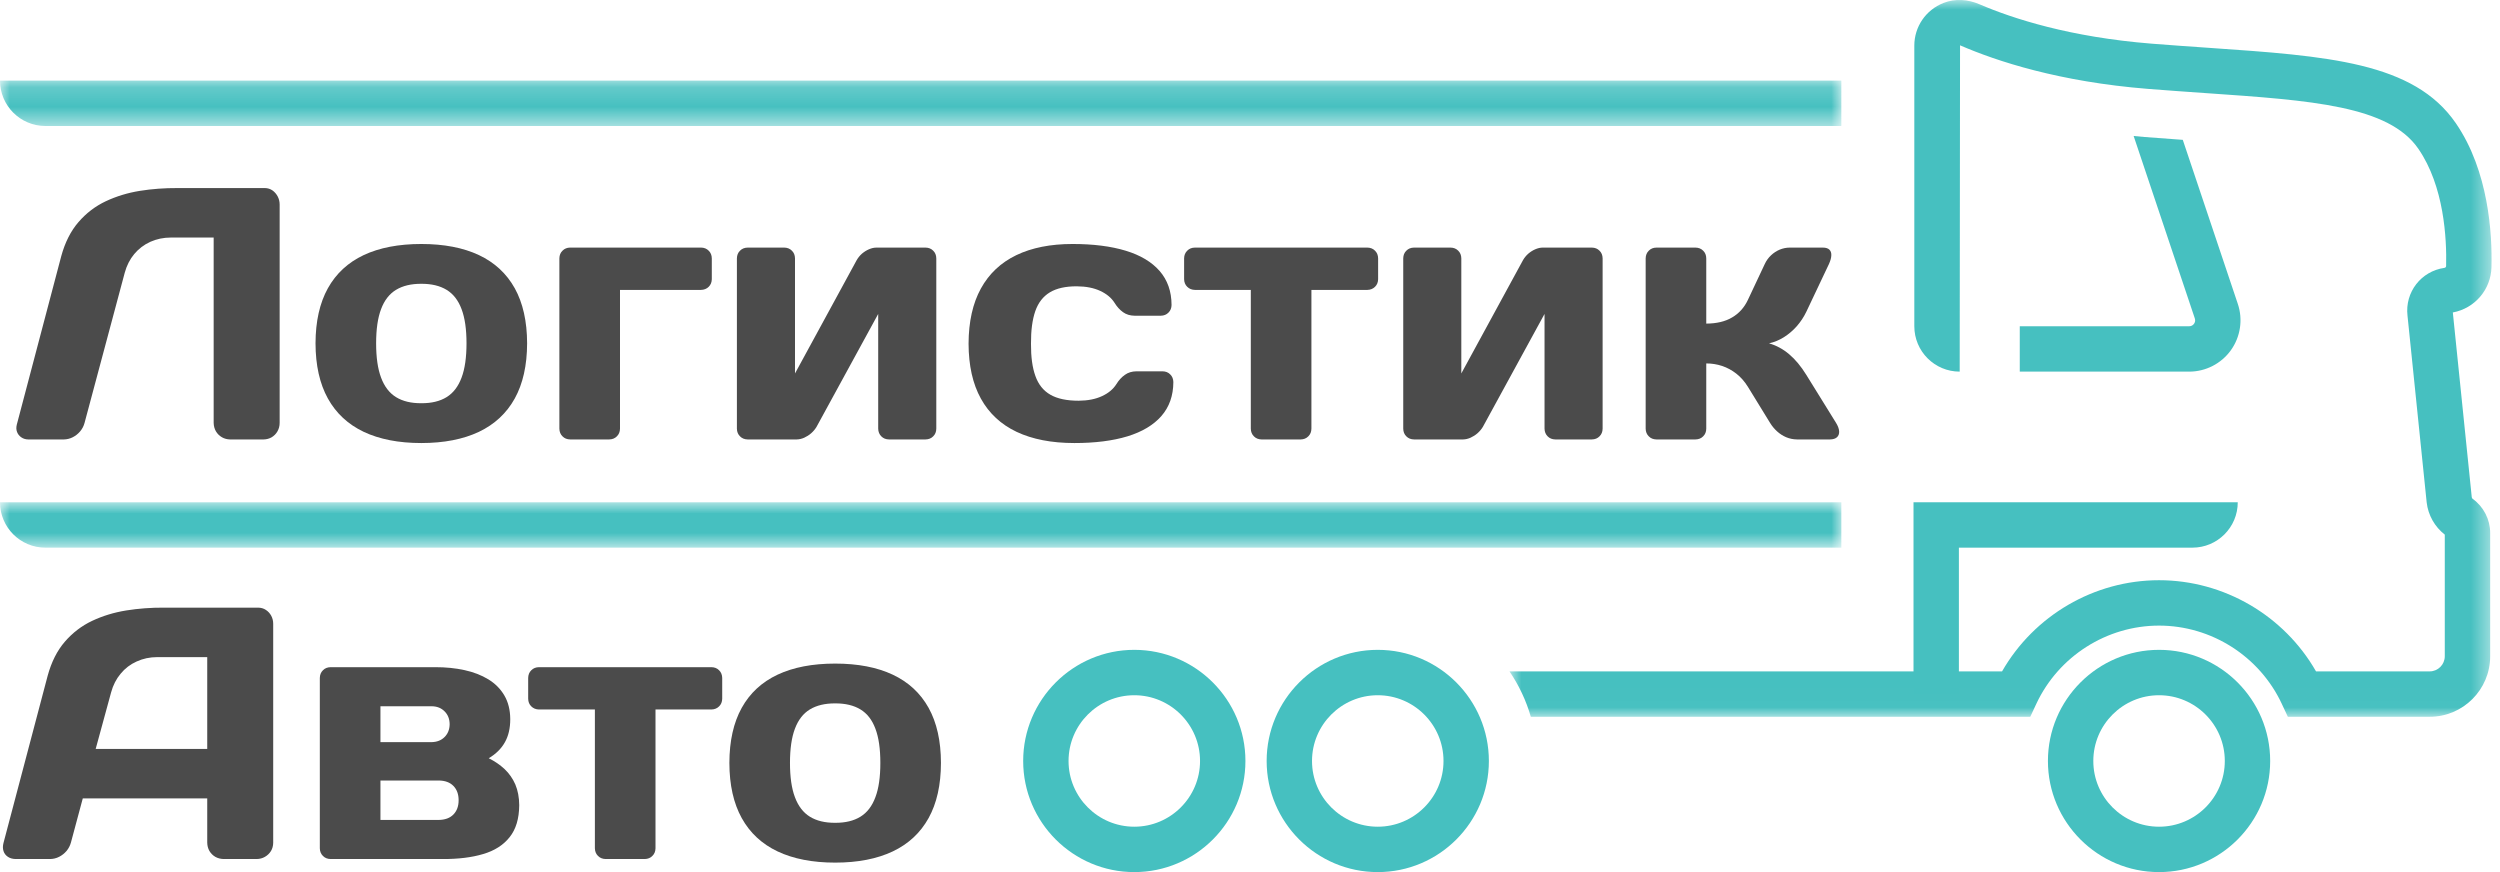
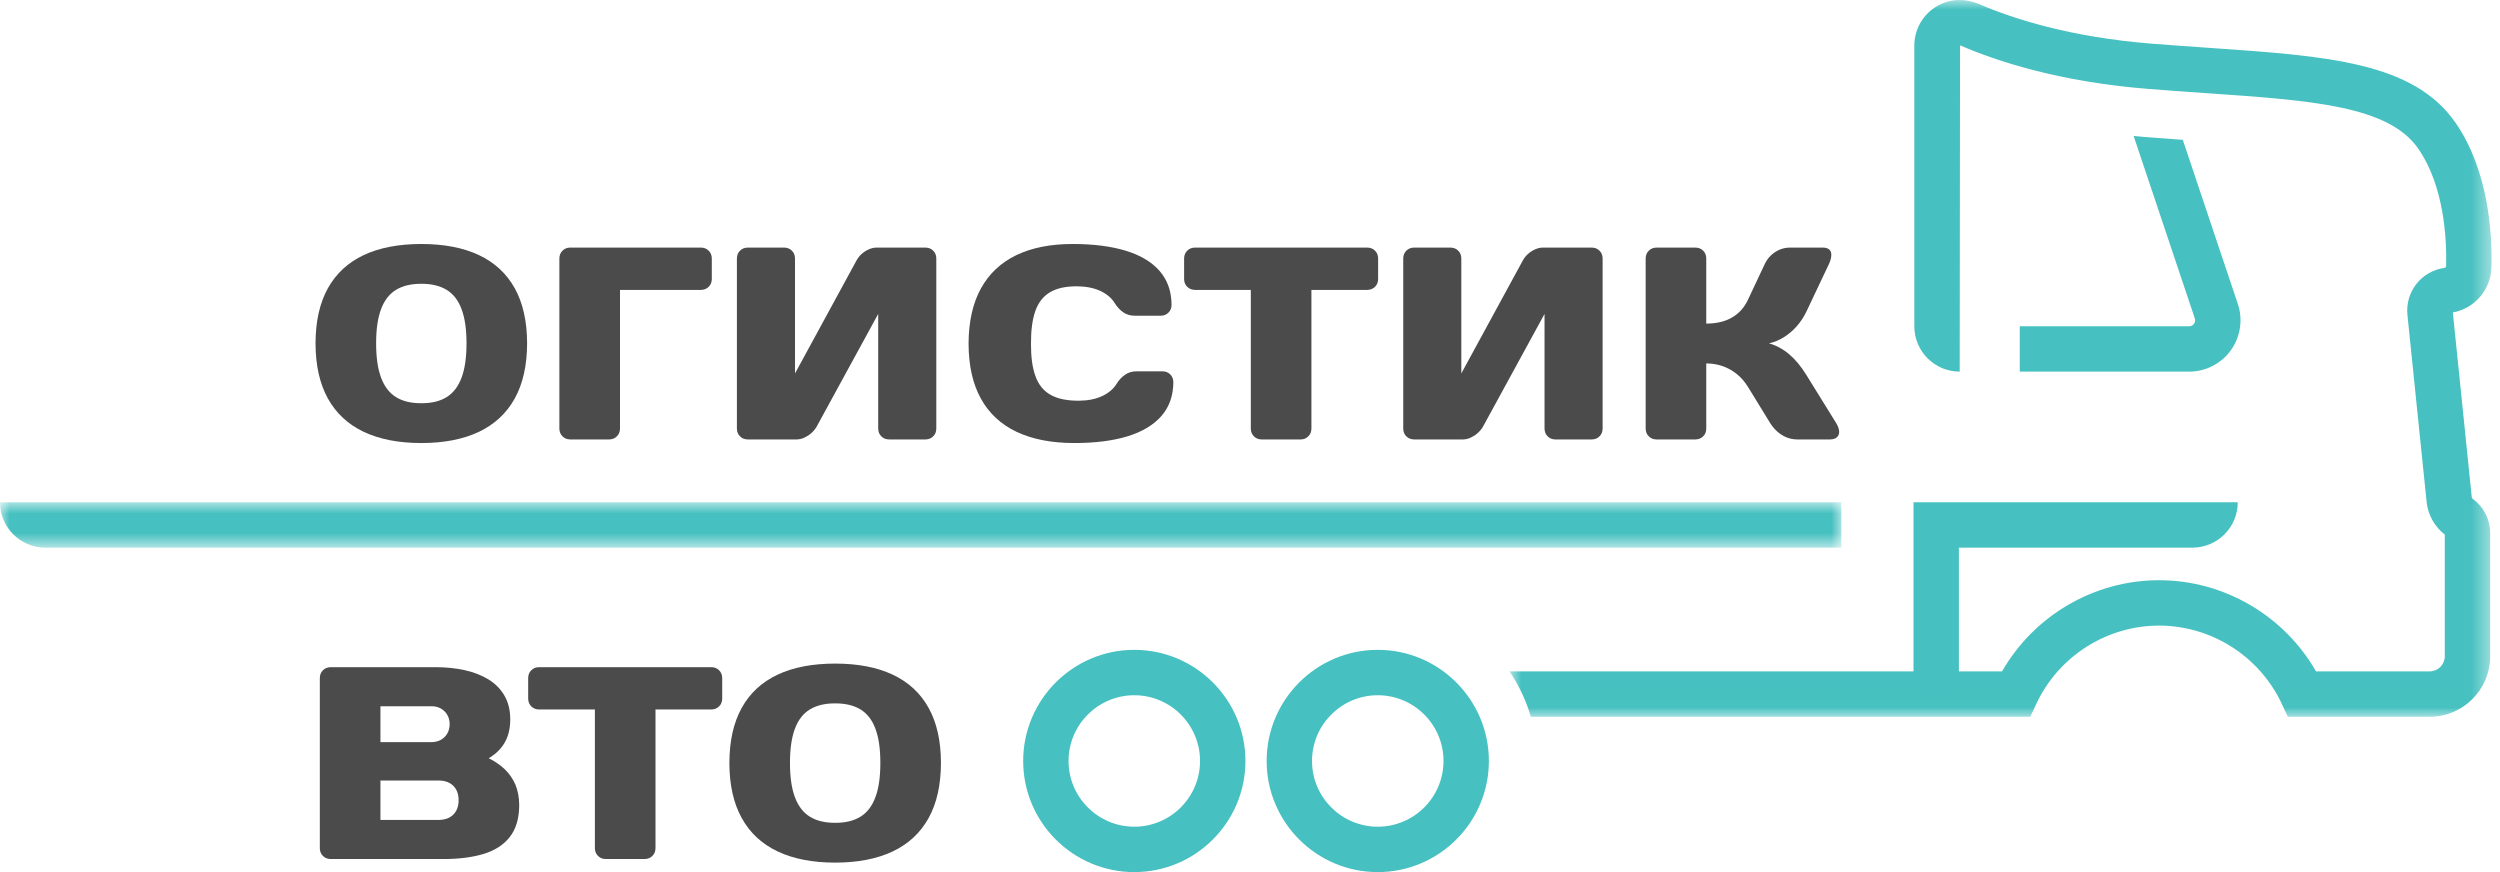
<svg xmlns="http://www.w3.org/2000/svg" width="129" height="45" viewBox="0 0 129 45" fill="none">
-   <path fill-rule="evenodd" clip-rule="evenodd" d="M111.407 35.874C109.537 35.874 108.015 37.396 108.015 39.267C108.015 41.137 109.537 42.658 111.407 42.658C113.278 42.658 114.8 41.137 114.8 39.267C114.8 37.396 113.278 35.874 111.407 35.874M111.407 45C108.245 45 105.673 42.428 105.673 39.267C105.673 36.105 108.245 33.532 111.407 33.532C114.569 33.532 117.141 36.105 117.141 39.267C117.141 42.428 114.569 45 111.407 45" fill="#46C0C0" />
  <path fill-rule="evenodd" clip-rule="evenodd" d="M94.372 13.627C94.446 13.463 94.489 13.321 94.495 13.192C94.505 13.065 94.474 12.963 94.403 12.889C94.332 12.815 94.218 12.776 94.058 12.776H92.355C92.173 12.776 92.001 12.812 91.834 12.88C91.667 12.951 91.516 13.05 91.383 13.176C91.248 13.303 91.14 13.454 91.06 13.627L90.19 15.477C90.005 15.869 89.737 16.168 89.379 16.378C89.024 16.591 88.58 16.695 88.043 16.698V13.331C88.041 13.17 87.988 13.037 87.883 12.936C87.781 12.831 87.649 12.778 87.488 12.776H85.471C85.311 12.778 85.178 12.831 85.077 12.936C84.972 13.037 84.92 13.17 84.916 13.331V22.12C84.92 22.281 84.972 22.413 85.077 22.515C85.178 22.62 85.311 22.672 85.471 22.675H87.488C87.649 22.672 87.781 22.62 87.883 22.515C87.988 22.413 88.041 22.281 88.043 22.12V18.753C88.324 18.753 88.596 18.796 88.858 18.882C89.123 18.971 89.37 19.104 89.598 19.283C89.823 19.459 90.02 19.684 90.19 19.956L91.337 21.824C91.436 21.985 91.556 22.13 91.698 22.259C91.837 22.386 91.994 22.487 92.167 22.561C92.343 22.635 92.528 22.672 92.725 22.675H94.428C94.588 22.672 94.708 22.635 94.788 22.561C94.869 22.487 94.906 22.386 94.9 22.259C94.893 22.13 94.841 21.985 94.742 21.824L93.206 19.344C92.932 18.9 92.636 18.546 92.322 18.28C92.007 18.012 91.658 17.824 91.282 17.716C91.55 17.658 91.803 17.553 92.047 17.401C92.291 17.247 92.513 17.059 92.713 16.834C92.91 16.609 93.074 16.362 93.206 16.088L94.372 13.627Z" fill="#4B4B4B" />
  <path fill-rule="evenodd" clip-rule="evenodd" d="M75.404 19.27V13.331C75.401 13.17 75.349 13.037 75.244 12.936C75.142 12.831 75.009 12.778 74.849 12.776H72.962C72.801 12.778 72.669 12.831 72.567 12.936C72.462 13.037 72.41 13.17 72.407 13.331V22.12C72.41 22.281 72.462 22.413 72.567 22.515C72.669 22.62 72.801 22.672 72.962 22.675H75.497C75.623 22.672 75.75 22.644 75.879 22.586C76.009 22.527 76.132 22.45 76.243 22.352C76.354 22.253 76.444 22.145 76.515 22.028L79.698 16.199V22.12C79.701 22.281 79.756 22.413 79.858 22.515C79.96 22.62 80.092 22.672 80.253 22.675H82.14C82.301 22.672 82.433 22.62 82.535 22.515C82.64 22.413 82.692 22.281 82.695 22.12V13.331C82.692 13.17 82.64 13.037 82.535 12.936C82.433 12.831 82.301 12.778 82.14 12.776H79.605C79.481 12.776 79.352 12.806 79.223 12.862C79.093 12.917 78.973 12.994 78.859 13.09C78.748 13.189 78.658 13.3 78.587 13.423L75.404 19.27Z" fill="#4B4B4B" />
  <path fill-rule="evenodd" clip-rule="evenodd" d="M61.655 12.776C61.495 12.778 61.362 12.831 61.261 12.936C61.156 13.038 61.103 13.17 61.1 13.331V14.404C61.103 14.564 61.156 14.697 61.261 14.799C61.362 14.9 61.495 14.956 61.655 14.959H64.542V22.12C64.545 22.281 64.598 22.413 64.702 22.515C64.804 22.62 64.937 22.672 65.097 22.676H67.114C67.275 22.672 67.407 22.62 67.509 22.515C67.614 22.413 67.666 22.281 67.669 22.12V14.959H70.556C70.717 14.956 70.849 14.9 70.951 14.799C71.056 14.697 71.108 14.564 71.111 14.404V13.331C71.108 13.17 71.056 13.038 70.951 12.936C70.849 12.831 70.717 12.778 70.556 12.776H61.655Z" fill="#4B4B4B" />
  <path fill-rule="evenodd" clip-rule="evenodd" d="M55.567 14.774C56.042 14.777 56.443 14.857 56.773 15.011C57.106 15.166 57.35 15.372 57.51 15.625C57.637 15.832 57.785 15.992 57.951 16.11C58.117 16.23 58.318 16.288 58.546 16.291H59.897C60.058 16.288 60.19 16.236 60.292 16.131C60.397 16.029 60.45 15.896 60.452 15.736C60.45 15.033 60.243 14.45 59.835 13.981C59.428 13.516 58.846 13.167 58.084 12.936C57.322 12.705 56.409 12.59 55.345 12.59C54.207 12.59 53.239 12.782 52.44 13.167C51.641 13.553 51.033 14.126 50.614 14.888C50.194 15.65 49.982 16.6 49.978 17.735C49.982 18.864 50.191 19.807 50.614 20.569C51.033 21.328 51.65 21.901 52.458 22.284C53.269 22.666 54.262 22.861 55.438 22.861C56.502 22.861 57.415 22.746 58.176 22.515C58.938 22.281 59.521 21.932 59.928 21.467C60.335 21.001 60.542 20.418 60.545 19.715C60.542 19.554 60.489 19.421 60.384 19.32C60.283 19.215 60.15 19.163 59.99 19.16H58.639C58.411 19.163 58.21 19.221 58.044 19.342C57.877 19.459 57.729 19.619 57.602 19.826C57.442 20.079 57.199 20.285 56.866 20.439C56.536 20.594 56.135 20.674 55.66 20.677C55.046 20.677 54.558 20.575 54.197 20.366C53.837 20.159 53.581 19.838 53.427 19.403C53.269 18.968 53.195 18.413 53.199 17.735C53.195 17.05 53.269 16.492 53.421 16.054C53.575 15.616 53.825 15.295 54.173 15.085C54.519 14.876 54.984 14.771 55.567 14.774" fill="#4B4B4B" />
  <path fill-rule="evenodd" clip-rule="evenodd" d="M41.022 19.27V13.331C41.019 13.17 40.967 13.037 40.862 12.936C40.76 12.831 40.627 12.778 40.467 12.776H38.579C38.419 12.778 38.286 12.831 38.185 12.936C38.08 13.037 38.027 13.17 38.024 13.331V22.12C38.027 22.281 38.08 22.413 38.185 22.515C38.286 22.62 38.419 22.672 38.579 22.675H41.115C41.241 22.672 41.368 22.644 41.497 22.586C41.627 22.527 41.75 22.45 41.861 22.352C41.972 22.253 42.061 22.145 42.132 22.028L45.315 16.199V22.12C45.318 22.281 45.374 22.413 45.475 22.515C45.577 22.62 45.71 22.672 45.87 22.675H47.758C47.918 22.672 48.051 22.62 48.153 22.515C48.258 22.413 48.31 22.281 48.313 22.12V13.331C48.31 13.17 48.258 13.037 48.153 12.936C48.051 12.831 47.918 12.778 47.758 12.776H45.223C45.099 12.776 44.97 12.806 44.84 12.862C44.711 12.917 44.59 12.994 44.476 13.09C44.365 13.189 44.276 13.3 44.205 13.423L41.022 19.27Z" fill="#4B4B4B" />
  <path fill-rule="evenodd" clip-rule="evenodd" d="M36.174 14.959C36.334 14.956 36.467 14.9 36.569 14.799C36.673 14.697 36.726 14.564 36.729 14.404V13.33C36.726 13.17 36.673 13.037 36.569 12.936C36.467 12.831 36.334 12.778 36.174 12.775H29.42C29.259 12.778 29.126 12.831 29.025 12.936C28.92 13.037 28.867 13.17 28.864 13.33V22.12C28.867 22.28 28.92 22.413 29.025 22.515C29.126 22.62 29.259 22.672 29.42 22.675H31.436C31.597 22.672 31.729 22.62 31.831 22.515C31.936 22.413 31.989 22.28 31.992 22.12V14.959H36.174Z" fill="#4B4B4B" />
  <path fill-rule="evenodd" clip-rule="evenodd" d="M21.74 12.59C20.571 12.59 19.581 12.781 18.77 13.161C17.959 13.543 17.342 14.114 16.919 14.873C16.497 15.634 16.284 16.581 16.281 17.716C16.284 18.851 16.497 19.801 16.919 20.563C17.342 21.325 17.959 21.898 18.77 22.284C19.581 22.666 20.571 22.861 21.74 22.861C22.909 22.861 23.899 22.666 24.71 22.284C25.521 21.898 26.138 21.325 26.561 20.563C26.983 19.801 27.196 18.851 27.199 17.716C27.196 16.581 26.983 15.634 26.561 14.873C26.138 14.114 25.521 13.543 24.71 13.161C23.899 12.781 22.909 12.59 21.74 12.59M21.74 20.806C21.216 20.81 20.781 20.705 20.435 20.492C20.09 20.279 19.834 19.943 19.664 19.487C19.492 19.033 19.408 18.441 19.408 17.716C19.408 16.991 19.492 16.402 19.664 15.949C19.834 15.496 20.09 15.166 20.435 14.956C20.781 14.746 21.216 14.641 21.74 14.644C22.264 14.641 22.699 14.746 23.045 14.956C23.39 15.166 23.646 15.496 23.816 15.949C23.988 16.402 24.072 16.991 24.072 17.716C24.072 18.441 23.988 19.033 23.816 19.487C23.646 19.943 23.39 20.279 23.045 20.492C22.699 20.705 22.264 20.81 21.74 20.806" fill="#4B4B4B" />
-   <path fill-rule="evenodd" clip-rule="evenodd" d="M14.43 21.821V10.555C14.43 10.403 14.396 10.265 14.328 10.135C14.26 10.009 14.171 9.904 14.057 9.824C13.943 9.747 13.817 9.707 13.671 9.704H9.156C8.496 9.701 7.849 9.747 7.219 9.848C6.587 9.95 6.001 10.13 5.458 10.385C4.916 10.641 4.447 10.999 4.049 11.461C3.651 11.921 3.355 12.507 3.16 13.219L0.866 21.914C0.832 22.052 0.835 22.179 0.881 22.293C0.925 22.407 0.999 22.5 1.101 22.567C1.202 22.639 1.323 22.672 1.458 22.676H3.29C3.454 22.672 3.608 22.636 3.753 22.562C3.901 22.487 4.028 22.386 4.135 22.259C4.243 22.13 4.32 21.985 4.363 21.821L6.436 14.074C6.538 13.7 6.702 13.38 6.926 13.108C7.155 12.837 7.429 12.627 7.753 12.479C8.077 12.334 8.431 12.257 8.823 12.257H11.025V21.821C11.029 21.985 11.068 22.13 11.143 22.259C11.22 22.386 11.321 22.487 11.451 22.562C11.577 22.636 11.722 22.672 11.876 22.676H13.597C13.755 22.672 13.894 22.636 14.02 22.562C14.143 22.487 14.245 22.386 14.316 22.259C14.39 22.13 14.43 21.985 14.43 21.821" fill="#4B4B4B" />
  <path fill-rule="evenodd" clip-rule="evenodd" d="M43.094 34.241C41.926 34.241 40.936 34.432 40.125 34.812C39.313 35.194 38.696 35.764 38.274 36.523C37.851 37.285 37.639 38.232 37.636 39.367C37.639 40.502 37.851 41.452 38.274 42.214C38.696 42.975 39.313 43.549 40.125 43.934C40.936 44.317 41.926 44.511 43.094 44.511C44.264 44.511 45.253 44.317 46.064 43.934C46.876 43.549 47.492 42.975 47.915 42.214C48.338 41.452 48.551 40.502 48.553 39.367C48.551 38.232 48.338 37.285 47.915 36.523C47.492 35.764 46.876 35.194 46.064 34.812C45.253 34.432 44.264 34.241 43.094 34.241M43.094 42.457C42.57 42.46 42.136 42.355 41.79 42.142C41.445 41.929 41.189 41.593 41.019 41.137C40.846 40.684 40.763 40.091 40.763 39.367C40.763 38.642 40.846 38.053 41.019 37.599C41.189 37.146 41.445 36.816 41.79 36.606C42.136 36.397 42.57 36.292 43.094 36.295C43.619 36.292 44.054 36.397 44.399 36.606C44.745 36.816 45.001 37.146 45.17 37.599C45.343 38.053 45.426 38.642 45.426 39.367C45.426 40.091 45.343 40.684 45.17 41.137C45.001 41.593 44.745 41.929 44.399 42.142C44.054 42.355 43.619 42.46 43.094 42.457" fill="#4B4B4B" />
  <path fill-rule="evenodd" clip-rule="evenodd" d="M27.809 34.426C27.649 34.429 27.516 34.481 27.415 34.586C27.309 34.688 27.258 34.821 27.254 34.981V36.055C27.258 36.215 27.309 36.347 27.415 36.449C27.516 36.551 27.649 36.606 27.809 36.61H30.696V43.771C30.7 43.931 30.752 44.064 30.856 44.165C30.958 44.27 31.091 44.323 31.251 44.326H33.268C33.429 44.323 33.562 44.27 33.663 44.165C33.768 44.064 33.821 43.931 33.824 43.771V36.61H36.71C36.871 36.606 37.004 36.551 37.105 36.449C37.21 36.347 37.262 36.215 37.266 36.055V34.981C37.262 34.821 37.21 34.688 37.105 34.586C37.004 34.481 36.871 34.429 36.71 34.426H27.809Z" fill="#4B4B4B" />
  <path fill-rule="evenodd" clip-rule="evenodd" d="M22.85 44.326C23.646 44.329 24.337 44.246 24.926 44.07C25.515 43.898 25.971 43.608 26.295 43.2C26.622 42.793 26.786 42.245 26.792 41.55C26.789 41.143 26.721 40.789 26.592 40.48C26.459 40.175 26.274 39.91 26.04 39.688C25.802 39.465 25.53 39.28 25.219 39.126C25.599 38.898 25.876 38.62 26.058 38.29C26.24 37.964 26.329 37.569 26.329 37.109C26.326 36.634 26.224 36.224 26.024 35.885C25.824 35.545 25.549 35.268 25.195 35.052C24.84 34.836 24.43 34.679 23.964 34.577C23.498 34.475 22.998 34.426 22.462 34.426H17.058C16.898 34.429 16.765 34.481 16.664 34.586C16.559 34.688 16.506 34.821 16.503 34.981V43.771C16.506 43.931 16.559 44.064 16.664 44.166C16.765 44.271 16.898 44.323 17.058 44.326H22.85ZM22.628 40.274C22.964 40.276 23.22 40.372 23.396 40.554C23.575 40.736 23.665 40.983 23.665 41.291C23.665 41.6 23.575 41.846 23.396 42.028C23.22 42.21 22.964 42.306 22.628 42.309H19.631V40.274H22.628ZM19.631 38.294V36.443H22.277C22.551 36.446 22.77 36.535 22.94 36.706C23.11 36.874 23.199 37.094 23.202 37.368C23.199 37.642 23.11 37.862 22.94 38.031C22.77 38.201 22.551 38.287 22.277 38.294H19.631Z" fill="#4B4B4B" />
-   <path fill-rule="evenodd" clip-rule="evenodd" d="M0.181 43.493C0.141 43.648 0.139 43.789 0.181 43.916C0.221 44.039 0.296 44.138 0.407 44.212C0.515 44.286 0.651 44.323 0.811 44.326H2.587C2.751 44.323 2.905 44.286 3.05 44.212C3.198 44.138 3.324 44.036 3.433 43.91C3.54 43.78 3.617 43.635 3.66 43.475L4.271 41.199H10.693V43.475C10.696 43.635 10.732 43.78 10.806 43.91C10.881 44.036 10.983 44.138 11.109 44.212C11.239 44.286 11.383 44.323 11.544 44.326H13.246C13.403 44.323 13.545 44.286 13.672 44.212C13.801 44.138 13.903 44.039 13.98 43.916C14.057 43.789 14.094 43.648 14.097 43.493V32.187C14.097 32.036 14.063 31.9 13.995 31.773C13.928 31.647 13.835 31.548 13.718 31.471C13.604 31.394 13.471 31.357 13.32 31.354H8.453C7.793 31.351 7.146 31.398 6.516 31.499C5.884 31.601 5.298 31.78 4.755 32.036C4.213 32.292 3.744 32.652 3.346 33.112C2.948 33.572 2.652 34.161 2.458 34.873L0.181 43.493ZM5.733 35.727C5.835 35.354 5.998 35.033 6.226 34.762C6.451 34.488 6.726 34.278 7.05 34.133C7.374 33.985 7.728 33.907 8.12 33.907H10.693V38.645H4.937L5.733 35.727Z" fill="#4B4B4B" />
  <mask id="mask0_0_1248" style="mask-type:luminance" maskUnits="userSpaceOnUse" x="0" y="25" width="96" height="4">
    <path fill-rule="evenodd" clip-rule="evenodd" d="M0 25.918H95.014V28.259H0V25.918Z" fill="white" />
  </mask>
  <g mask="url(#mask0_0_1248)">
    <path fill-rule="evenodd" clip-rule="evenodd" d="M95.014 28.259H2.342C1.049 28.259 0 27.211 0 25.918H95.014V28.259Z" fill="#46C0C0" />
  </g>
  <path fill-rule="evenodd" clip-rule="evenodd" d="M71.093 35.874C69.222 35.874 67.7 37.396 67.7 39.267C67.7 41.137 69.222 42.658 71.093 42.658C72.963 42.658 74.485 41.137 74.485 39.267C74.485 37.396 72.963 35.874 71.093 35.874M71.093 45C67.931 45 65.359 42.428 65.359 39.267C65.359 36.105 67.931 33.532 71.093 33.532C74.254 33.532 76.826 36.105 76.826 39.267C76.826 42.428 74.254 45 71.093 45" fill="#46C0C0" />
  <path fill-rule="evenodd" clip-rule="evenodd" d="M58.53 35.874C56.659 35.874 55.137 37.396 55.137 39.267C55.137 41.137 56.659 42.658 58.53 42.658C60.4 42.658 61.922 41.137 61.922 39.267C61.922 37.396 60.4 35.874 58.53 35.874M58.53 45C55.368 45 52.796 42.428 52.796 39.267C52.796 36.105 55.368 33.532 58.53 33.532C61.691 33.532 64.264 36.105 64.264 39.267C64.264 42.428 61.691 45 58.53 45" fill="#46C0C0" />
  <path fill-rule="evenodd" clip-rule="evenodd" d="M101.079 35.815H98.737V25.918H115.468C115.468 27.211 114.42 28.259 113.127 28.259H101.079V35.815Z" fill="#46C0C0" />
  <path fill-rule="evenodd" clip-rule="evenodd" d="M115.112 18.074C115.608 17.384 115.743 16.492 115.473 15.686L112.632 7.216C111.98 7.17 111.32 7.122 110.64 7.068C110.455 7.053 110.277 7.034 110.096 7.017L113.253 16.431C113.294 16.554 113.253 16.649 113.211 16.707C113.169 16.765 113.092 16.835 112.963 16.835H104.22V19.176H112.963C113.813 19.176 114.616 18.764 115.112 18.074" fill="#46C0C0" />
  <mask id="mask1_0_1248" style="mask-type:luminance" maskUnits="userSpaceOnUse" x="77" y="0" width="52" height="37">
    <path fill-rule="evenodd" clip-rule="evenodd" d="M77.889 0H128.565V36.986H77.889V0Z" fill="white" />
  </mask>
  <g mask="url(#mask1_0_1248)">
    <path fill-rule="evenodd" clip-rule="evenodd" d="M128.56 13.782C128.602 12.069 128.418 8.828 126.721 6.357C124.551 3.199 120.115 2.892 113.975 2.468C113.033 2.403 112.048 2.334 111.025 2.253C106.819 1.916 103.878 0.967 102.135 0.218C101.548 -0.034 100.882 -0.083 100.288 0.151C99.358 0.517 98.779 1.392 98.779 2.354V16.835C98.779 18.128 99.827 19.176 101.12 19.176L101.138 2.338C103.036 3.162 106.259 4.22 110.838 4.587C111.87 4.669 112.863 4.738 113.814 4.804C119.299 5.183 123.261 5.456 124.791 7.683C126.115 9.611 126.255 12.299 126.22 13.728C126.218 13.777 126.18 13.815 126.132 13.822C124.925 13.994 124.089 15.078 124.227 16.288L125.216 25.922C125.291 26.58 125.631 27.182 126.151 27.587V33.861C126.151 34.293 125.801 34.644 125.368 34.644H119.507C117.859 31.763 114.757 29.939 111.407 29.939C108.057 29.939 104.955 31.763 103.306 34.644H77.889C78.373 35.353 78.747 36.142 78.991 36.986H104.762L105.077 36.311C106.223 33.863 108.707 32.281 111.407 32.281C114.107 32.281 116.591 33.863 117.737 36.311L118.053 36.986H125.368C127.094 36.986 128.493 35.587 128.493 33.861V27.502C128.493 26.808 128.157 26.149 127.592 25.741C127.564 25.721 127.546 25.69 127.543 25.656L126.566 16.123C127.699 15.912 128.532 14.944 128.56 13.782" fill="#46C0C0" />
  </g>
  <mask id="mask2_0_1248" style="mask-type:luminance" maskUnits="userSpaceOnUse" x="0" y="4" width="96" height="3">
    <path fill-rule="evenodd" clip-rule="evenodd" d="M0 4.159H95.014V6.501H0V4.159Z" fill="white" />
  </mask>
  <g mask="url(#mask2_0_1248)">
-     <path fill-rule="evenodd" clip-rule="evenodd" d="M95.014 6.501H2.342C1.049 6.501 0 5.452 0 4.159H95.014V6.501Z" fill="#46C0C0" />
-   </g>
+     </g>
</svg>